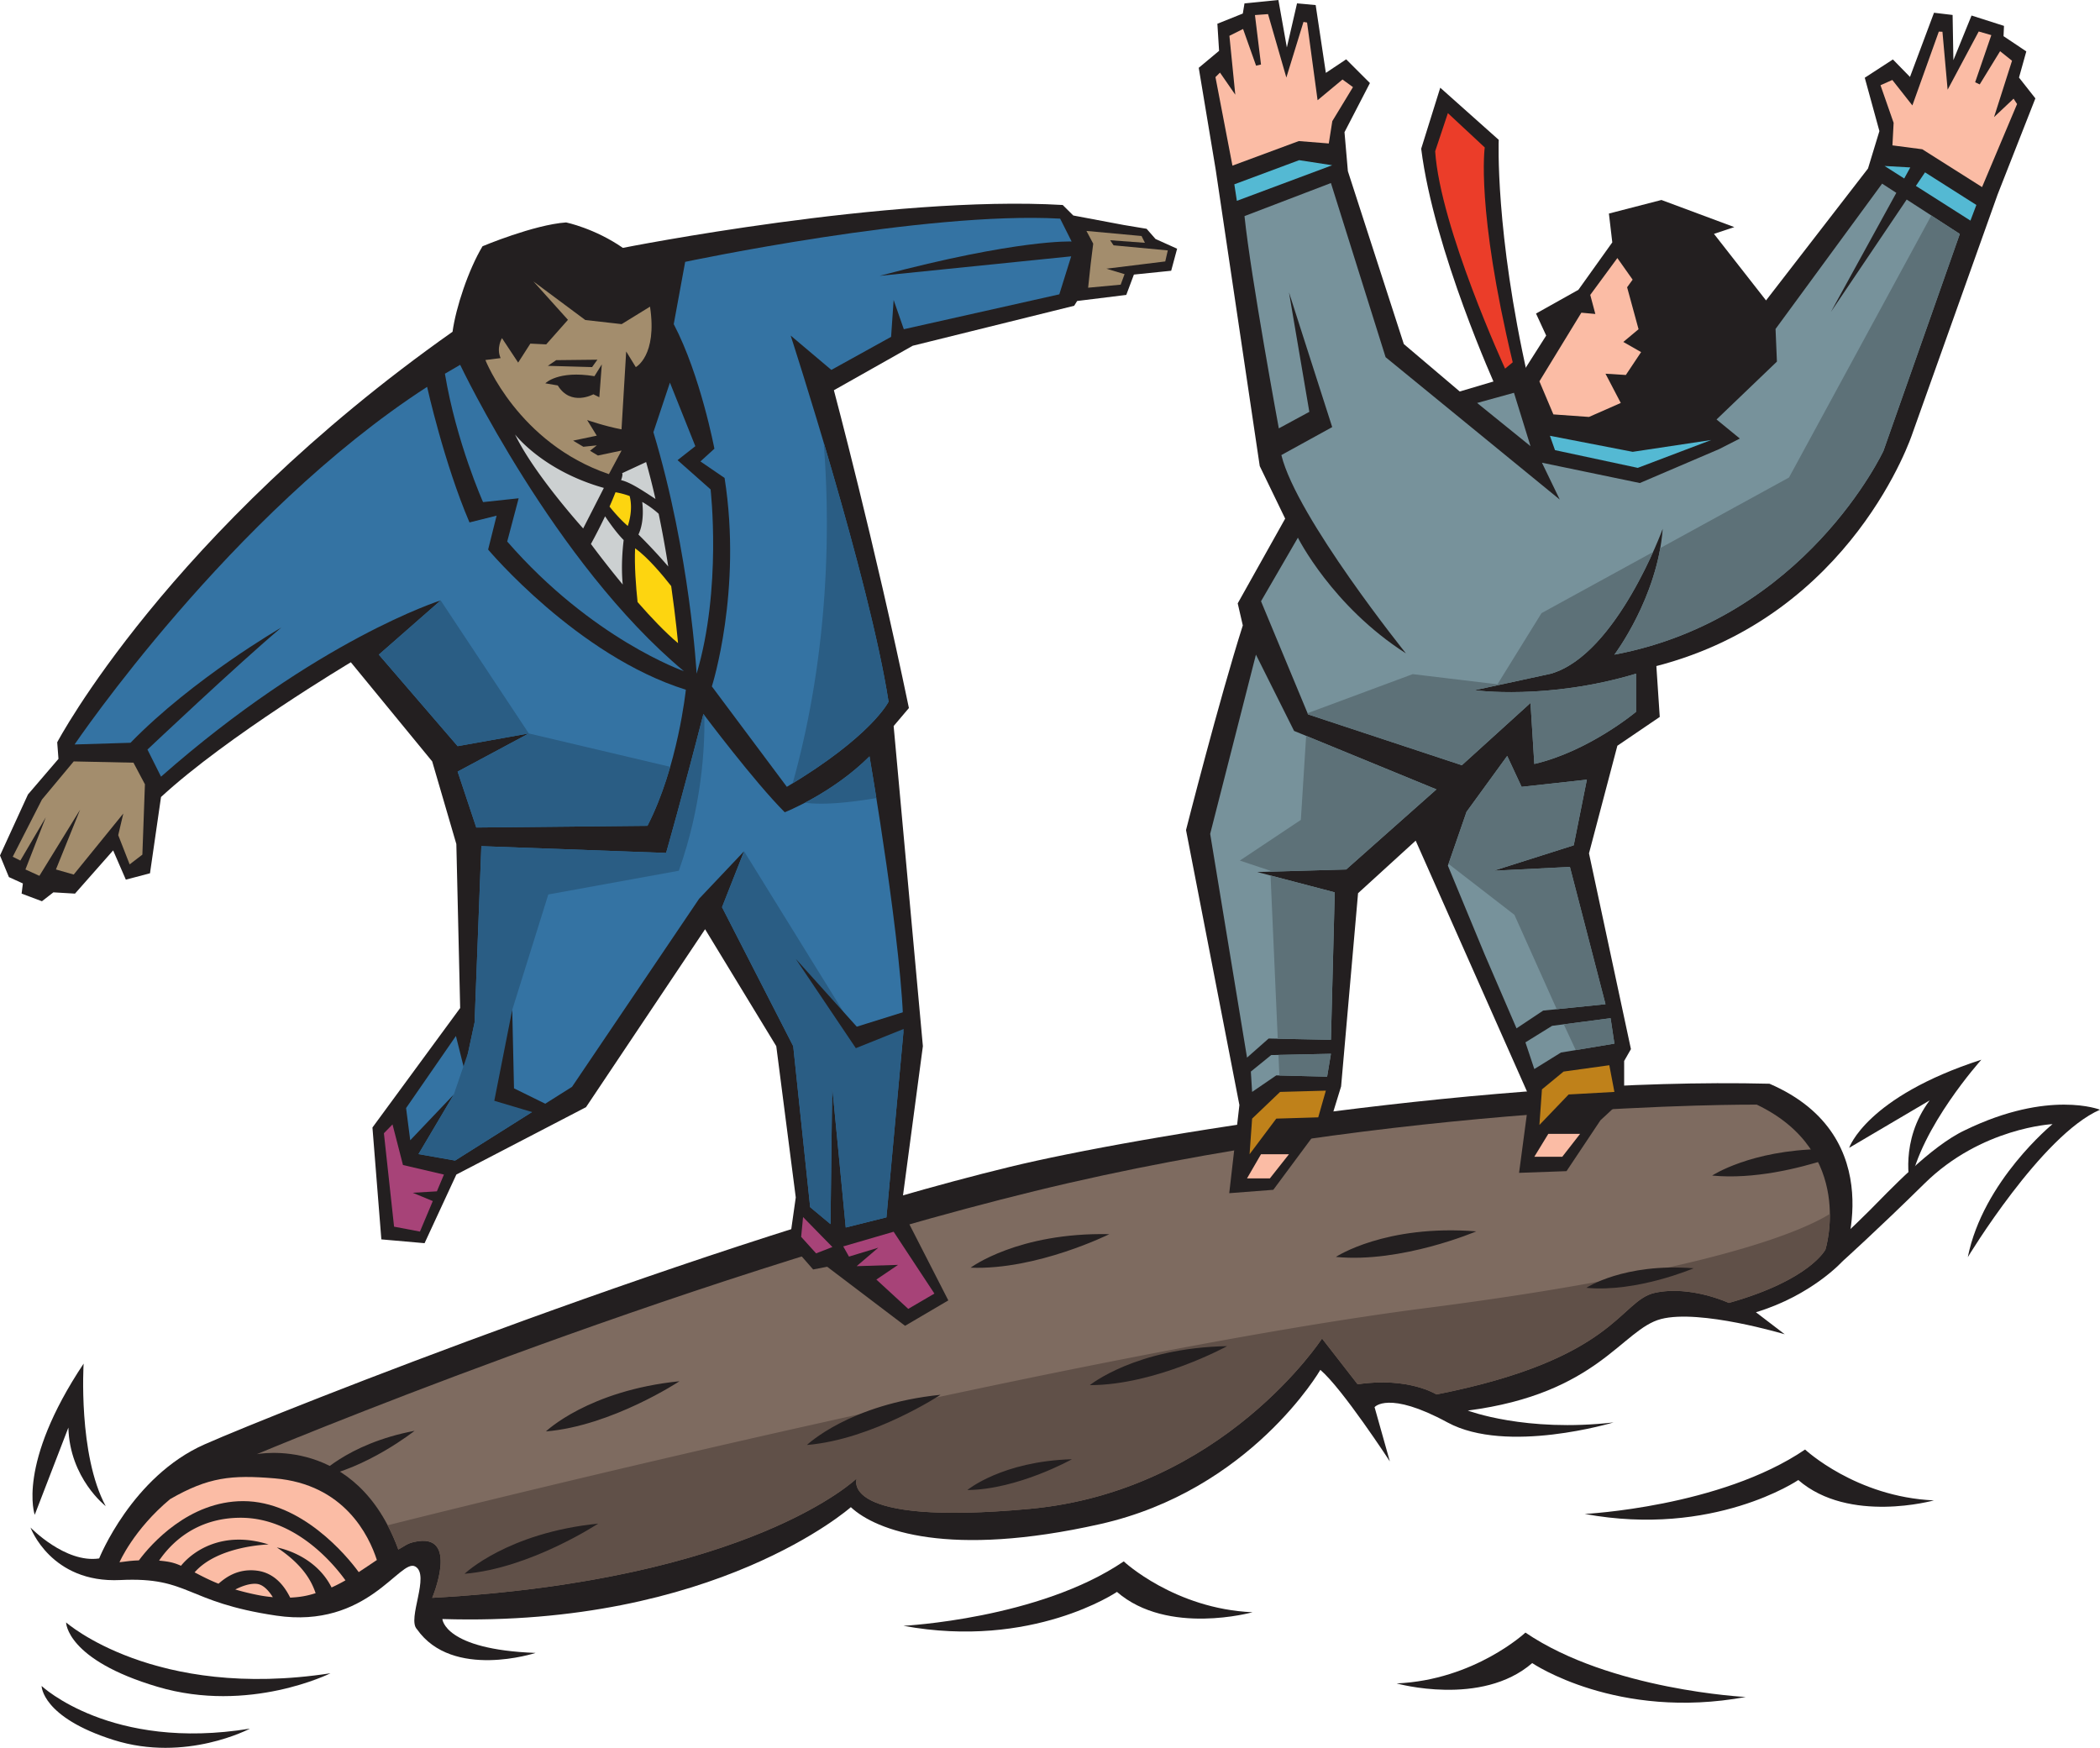
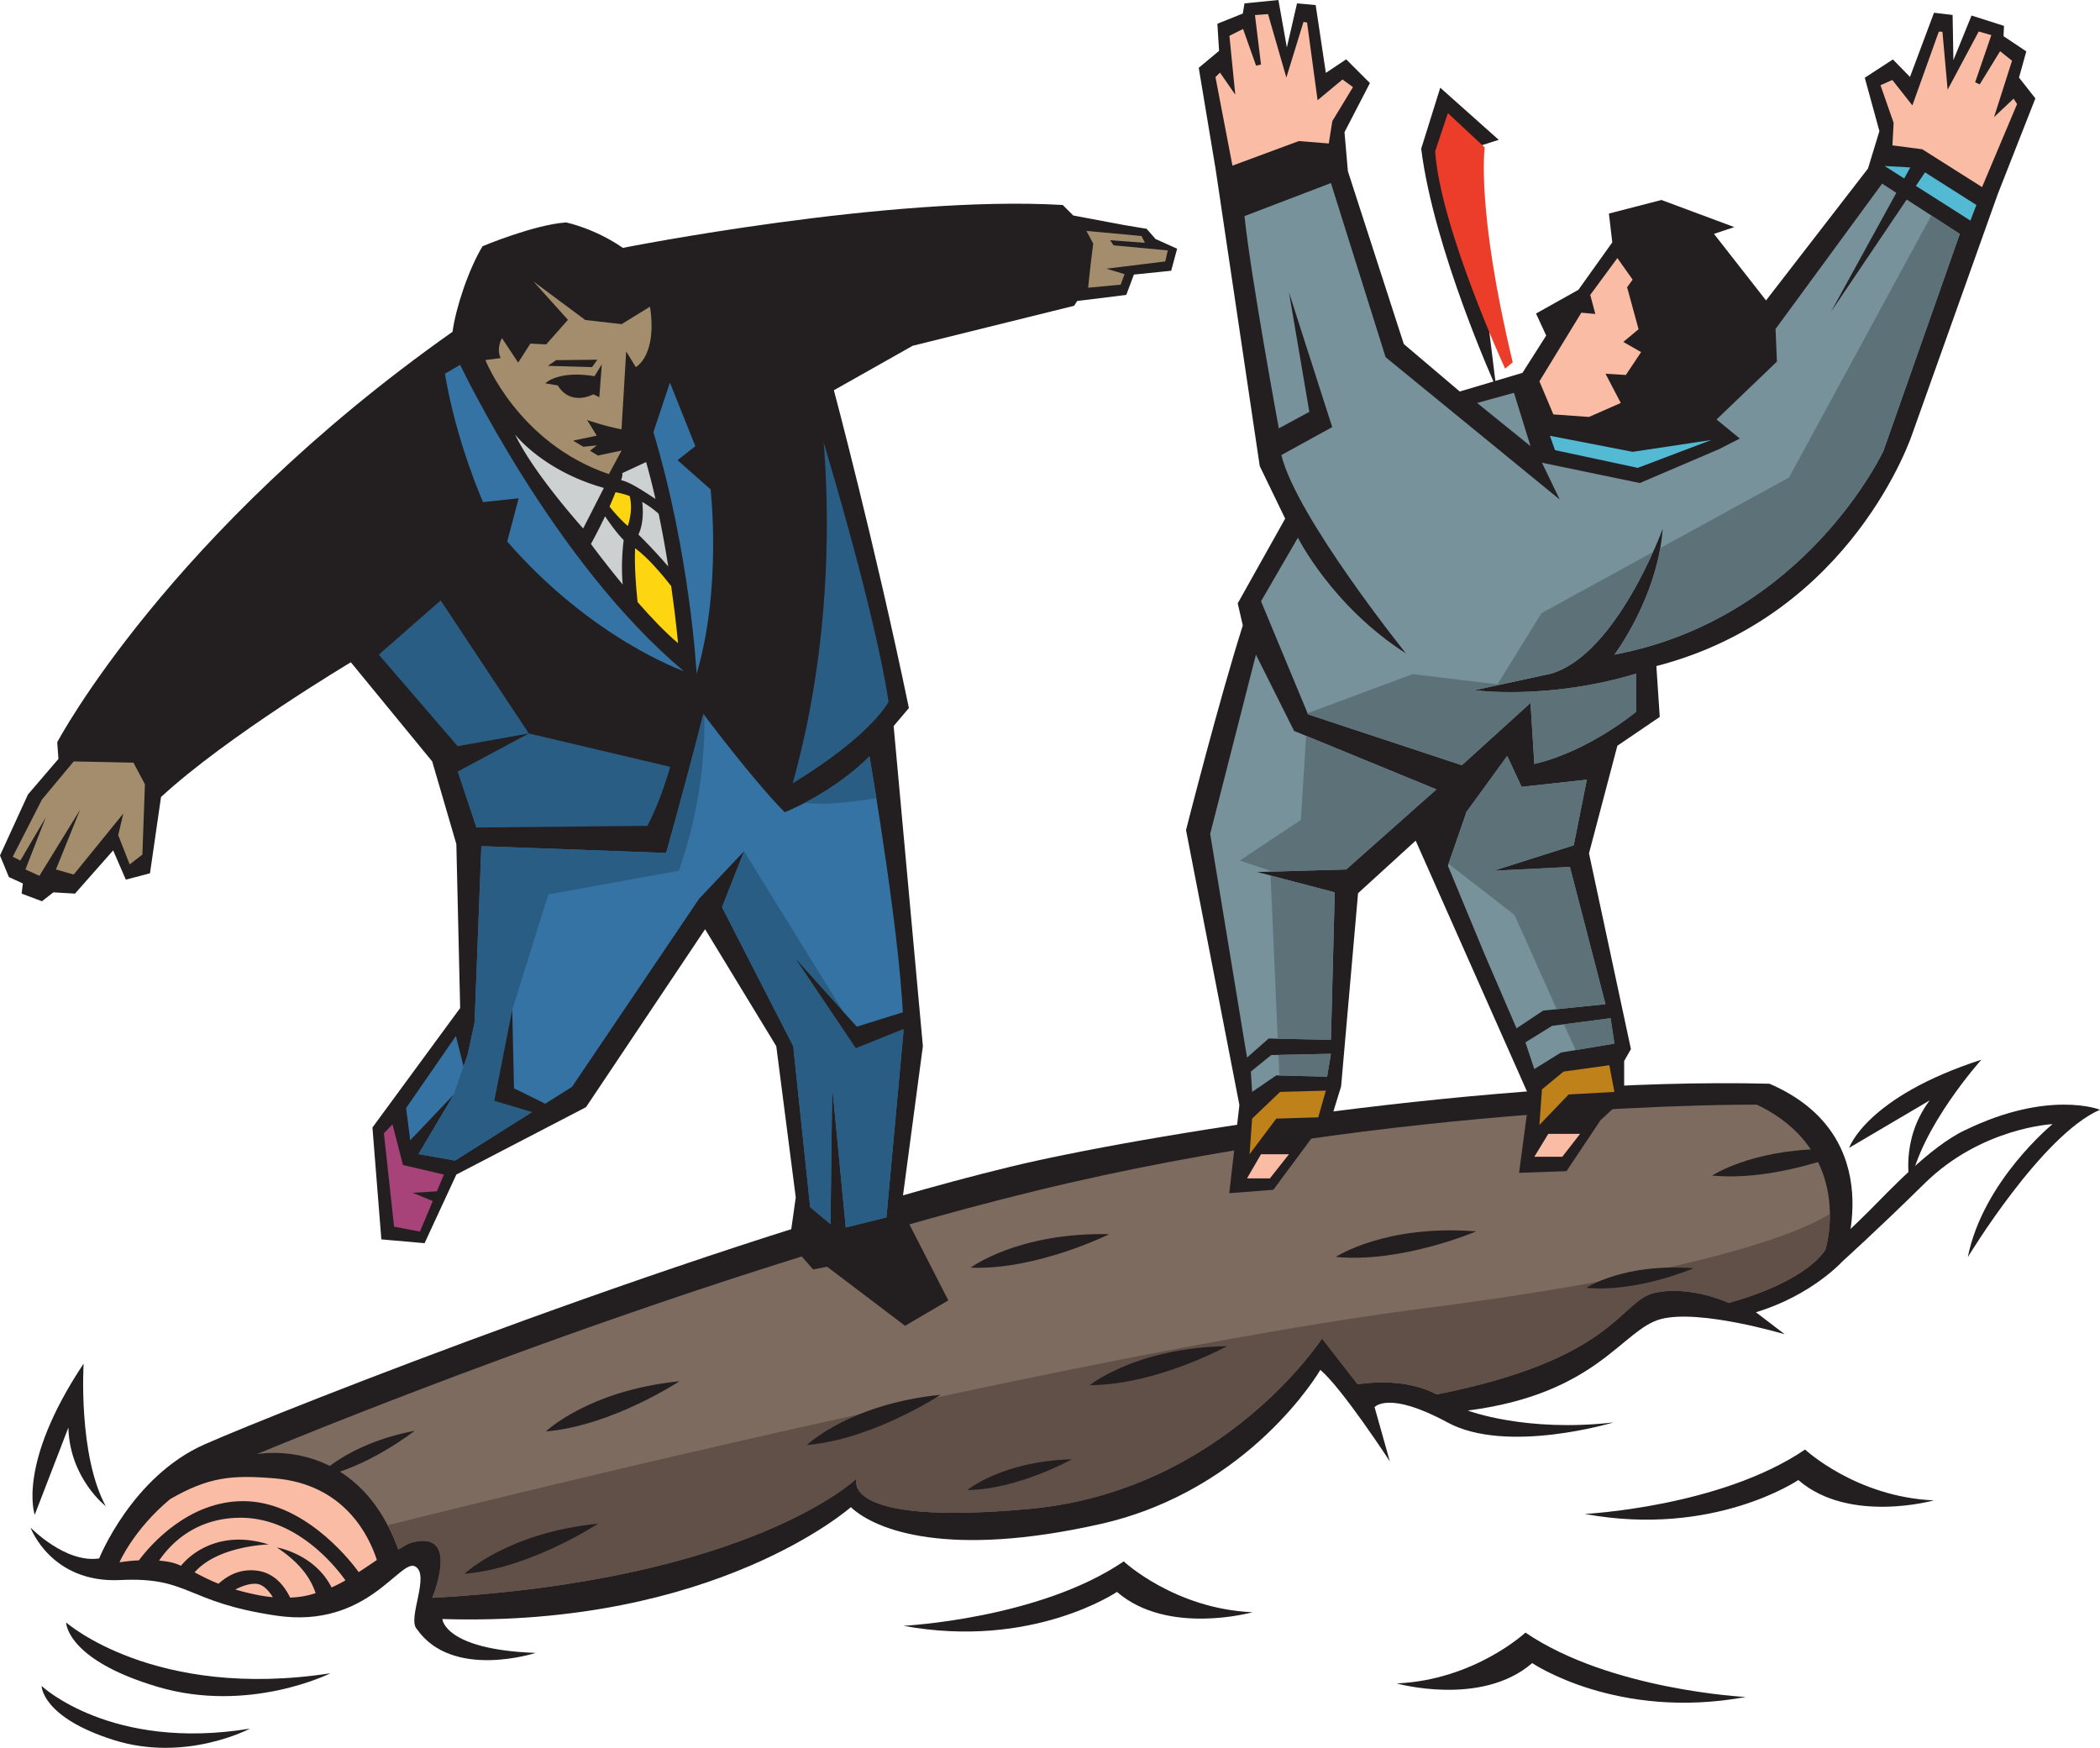
<svg xmlns="http://www.w3.org/2000/svg" width="540" height="449.453">
  <path fill="#231f20" d="M455.012 278.68c-70.606-1.743-163.309 13.605-195.254 21.36-75.399 18.304-188.39 63.085-207.13 71.366-18.741 8.281-27.132 29.344-27.132 29.344-8.715 1.305-17.652-7.953-17.652-7.953s5.23 14.383 23.101 13.508c17.867-.871 16.563 5.668 40.094 9.152 23.54 3.488 31.816-14.816 35.738-12.637 3.926 2.176-2.175 13.512.438 16.125 9.152 13.078 30.508 6.102 30.508 6.102-23.535-.871-23.97-8.715-23.97-8.715 70.169 2.176 105.036-28.766 105.036-28.766 6.54 6.102 25.277 13.075 64.066 4.36 38.79-8.719 56.66-39.664 56.66-39.664 5.669 4.797 17.872 23.535 17.872 23.535l-3.926-13.945s3.488-4.36 18.742 3.921c15.258 8.282 42.711 0 42.711 0-22.664 2.614-37.48-3.05-37.48-3.05 33.558-4.356 39.66-20.918 49.683-23.535 10.028-2.614 31.817 3.921 31.817 3.921l-7.41-5.664c14.382-4.36 22.23-13.074 22.23-13.074s12.883-32.043-18.742-45.691" />
  <path fill="#7e6b60" d="M451.742 284.055s-92.18-.653-185.664 22.226c-93.488 22.883-200.05 67.664-200.05 67.664s25.605-5.101 36.394 24.516c1.793-.961 2.207-1.531 4.14-1.961 11.766-2.613 4.575 14.383 4.575 14.383 82.375-4.578 109.18-30.727 109.18-30.727s-5.231 12.422 44.453 7.844c49.683-4.574 75.183-43.8 75.183-43.8l9.152 11.769c13.075-1.961 20.266 2.613 20.266 2.613 46.414-9.152 47.07-24.187 56.223-26.148 9.152-1.961 18.957 2.613 18.957 2.613 20.922-5.883 24.844-13.727 24.844-13.727s7.87-25.035-17.653-37.265" />
  <path fill="#605048" d="M99.664 392.227a50.616 50.616 0 0 1 2.758 6.234c1.793-.961 2.207-1.531 4.14-1.961 11.766-2.613 4.575 14.383 4.575 14.383 82.375-4.578 109.18-30.727 109.18-30.727s-5.231 12.422 44.453 7.844c49.683-4.574 75.183-43.8 75.183-43.8l9.152 11.769c13.075-1.961 20.266 2.613 20.266 2.613 46.414-9.152 47.07-24.187 56.223-26.148 9.152-1.961 18.957 2.613 18.957 2.613 20.922-5.883 24.844-13.727 24.844-13.727s1.187-3.804 1.136-9.164c-6.812 4.258-30.203 14.75-103.777 24.2-87.54 11.242-243.156 49.867-267.09 55.87" />
  <path fill="#fbbca5" d="M62.531 386.012c14.953 0 26.707 14.097 29.711 18.258 1.883-1.211 2.895-1.95 4.664-3.118-2.004-6.218-8.347-19.5-26.3-20.996-11.137-.926-16.997-.328-26.86 5.336-9.418 7.852-13.02 16.238-13.02 16.238 2.274-.304 3.27-.425 4.989-.484 3.105-4.203 12.883-15.234 26.816-15.234" />
  <path fill="#fbbca5" d="M85.262 408.215a40.303 40.303 0 0 0 3.57-1.832c-2.836-3.95-12.71-16.094-26.941-16.094-11.66 0-18.09 6.766-20.98 11.016 2.62.261 3.78.508 5.632 1.328 2.992-3.703 10.68-9.2 22.535-5.477 0 0-13.02.285-19.039 7.176 1.742.906 3.645 1.918 6.145 2.918 1.59-1.371 4.773-3.996 9.87-3.36 4.97.622 7.419 4.645 8.567 6.938 2.613-.129 4.344-.45 6.543-1.148-.871-2.489-2.727-6.953-9.969-11.75 0 0 9.696 1.601 14.067 10.285" />
  <path fill="#fbbca5" d="M66.027 407.29c-1.843-.185-3.996.667-5.527 1.448a65.303 65.303 0 0 0 6.184 1.492c1.203.23 2.351.375 3.472.48-.984-1.57-2.422-3.253-4.129-3.42" />
  <path fill="#231f20" d="M280.242 356.188s11.766-9.59 35.305-10.028c0 0-18.309 10.027-35.305 10.027m-139.863 11.899s10.934-10.527 34.351-12.906c0 0-17.414 11.504-34.351 12.906m67.117 3.488s10.938-10.531 34.356-12.906c0 0-17.418 11.5-34.356 12.906m42.094-45.594s12.137-9.113 35.672-8.62c0 0-18.692 9.292-35.672 8.62m93.922-2.765s12.636-8.41 36.105-6.574c0 0-19.191 8.214-36.105 6.574m64.402 7.941s9.656-6.426 27.59-5.023c0 0-14.664 6.277-27.59 5.023M248.742 383.16s8.922-7.41 26.903-7.918c0 0-13.915 7.797-26.903 7.918m-167.433-3.148s7.632-8.73 25.304-12.082c0 0-12.504 9.902-25.304 12.082m38.148 24.688s10.938-10.532 34.356-12.907c0 0-17.418 11.5-34.356 12.906m349.074-109.222c-18.422.285-28.265 6.816-28.265 6.816 10.75 1.043 22.406-1.89 29.488-4.172l-1.223-2.644M232.3 418.074s34.864-1.742 56.66-16.562c0 0 13.071 12.203 33.122 13.074 0 0-21.793 6.102-34.867-5.23 0 0-21.793 14.82-54.914 8.718m216.609 18.305s-34.867-1.742-56.656-16.563c0 0-13.074 12.204-33.125 13.075 0 0 21.793 6.101 34.867-5.227 0 0 21.79 14.816 54.914 8.715m-41.406-47.07s34.867-1.743 56.66-16.563c0 0 13.074 12.203 33.125 13.078 0 0-21.793 6.098-34.867-5.234 0 0-21.793 14.82-54.918 8.719m67.992-94.141s4.36-13.074 33.996-22.664c0 0-15.691 17.434-18.305 32.254 0 0-2.832-11.332 5.012-21.793l-20.703 12.203M8.934 389.527s-4.704-12.957 12.57-38.875c0 0-1.469 23.407 5.683 36.649 0 0-9.257-7.125-9.605-20.196l-8.648 22.422" />
  <path fill="#231f20" d="M473.754 324.371s8.91-8.008 21.137-20.05c14.601-14.384 32.906-15.255 32.906-15.255s-17.871 14.602-21.793 34.215c0 0 18.96-31.383 33.996-37.918 0 0-13.074-5.23-34.648 5.23-8.934 4.141-19.832 15.907-24.625 20.7-4.793 4.797-8.715 8.281-8.715 8.281M16.996 417.203s22.664 20.047 67.992 13.074c0 0-20.922 10.461-44.457 3.485-23.535-6.969-23.535-16.559-23.535-16.559M10.7 433.547s17.855 16.82 53.566 10.969c0 0-16.485 8.777-35.028 2.925C10.7 441.59 10.7 433.547 10.7 433.547M0 219.988l2.29 5.555 3.593 1.637-.324 2.613 5.226 1.96 2.945-2.288 5.555.328 9.809-11.113 3.265 7.52 6.211-1.638 2.836-19.613c16.996-15.687 48.813-34.648 48.813-34.648l20.918 25.496 6.21 21.25.981 42.164-22.555 30.726 2.29 28.766 11.113.98 8.172-17.648 33.343-17.328 30.618-45.762 18.304 30.075 5.012 38.898-1.637 11.547 6.106 6.976 3.61-.699 20.03 15.188 11.118-6.535-12.098-23.645 5.558-41.73-7.519-82.317 3.926-4.633c-8.828-42.496-19.29-81.722-19.29-81.722l20.266-11.438 41.516-10.281.773-1.23 12.63-1.563 1.96-5.23 9.586-.981 1.527-5.668-5.554-2.504-2.29-2.617-5.882-.98-12.977-2.442-2.714-2.7c-44.457-2.612-113.098 11.028-113.098 11.028-7.266-5.035-14.598-6.543-14.598-6.543-8.316.582-21.496 6.125-21.496 6.125-3.629 6.055-6.86 15.762-7.71 21.989C43.147 136.96 14.71 190.879 14.71 190.879l.324 4.266-7.844 9.152L0 219.988" />
  <path fill="#a38d6d" d="M124.813 92.578s8.359 21.375 31.761 29.348l3.258-6.07-6.078 1.28-2.035-1.222 1.746-1.39-3.461.363-2.633-1.578 6.082-1.282-2.473-4.015s4.563 1.593 8.84 2.394l1.2-20.027 2.472 4.023s5.57-2.902 3.656-15.547l-7.296 4.493-9.348-1.059-13.34-9.922 8.883 9.875-5.594 6.313-4.078-.196-3.133 4.883-4.164-6.297s-1.52 2.532-.348 5.137l-3.917.496" />
  <path fill="#231f20" d="m154.75 93.707-.64 8.438-1.524-.754s-5.8 3.21-9.16-2.274l-3.196-.543s3.2-3.398 12.63-1.84l1.89-3.027" />
  <path fill="#231f20" d="m152.254 94.398 1.36-1.902-10.594.117-2.153 1.461 11.387.324" />
  <path fill="#3473a3" d="M118.328 93.813s24.192 50.992 57.531 78.777c0 0-23.535-8.172-45.433-33.34l2.941-11.117-9.152.984s-6.867-15.363-9.809-33.015l3.922-2.29m60.801 79.43s-1.637-30.726-11.113-62.105l4.25-12.75 6.535 16.347-4.574 3.594 8.496 7.52s2.941 25.496-3.594 47.394" />
-   <path fill="#3473a3" d="m173.246 83.352 2.942-16.016s61.777-13.074 96.425-11.113l2.946 5.882s-13.73-.652-49.36 8.825l49.25-5.012-3.054 9.77-39.985 8.972-2.617-7.52-.652 9.481-15.364 8.5-10.46-8.828s20.269 62.437 25.171 94.144c0 0-4.25 8.825-26.152 21.899l-19.285-25.824s7.844-24.516 3.27-53.606l-6.212-4.25 3.594-3.27s-3.594-18.96-10.457-32.034m3.114 94.011s-2.024 19.742-9.872 34.996l-44.02.438-4.792-14.383 18.304-9.809-18.304 3.27L97.41 168.34l15.906-13.945s-31.816 10.023-71.91 45.324l-3.488-6.973s23.535-22.226 34.43-31.379c0 0-22.664 13.074-38.79 29.637l-14.382.437s40.097-59.273 90.652-91.96c0 0 4.36 19.609 10.899 34.863l6.972-1.742-2.18 8.718s22.946 27.328 50.84 36.043" />
  <path fill="#a38d6d" d="m14.383 223.582 6.21-15.363-10.46 17-3.594-1.637 5.23-13.402-6.539 11.113-1.96-.98 7.515-14.708 8.172-9.808 15.363.328 2.946 5.555-.657 18.09-3.27 2.507-2.94-7.52 1.308-5.558-12.75 15.692-4.574-1.309M300.29 64.395l-13.946-1.31-.871-1.308 8.933.657-.87-1.746-14.165-1.305 1.742 3.27-.652 5.226-.656 6.105 8.37-.785 1-2.703-4.667-1.402 15.129-1.867.652-2.832" />
  <path fill="#ccd0d1" d="M132.438 111.719s7.093 9.316 22.84 13.75l-5.321 10.422s-12.64-13.97-17.52-24.172m36.11 16.59a183.186 183.186 0 0 0-2.402-9.493l-6.211 2.883s.379.055-.22 1.774c2.235.5 5.22 2.449 8.833 4.836" />
  <path fill="#fdd510" d="M161.91 127.555a20.434 20.434 0 0 0-3.633-.973 87.311 87.311 0 0 1-1.543 3.684c1.153 1.441 2.868 3.418 4.7 4.988 1.175-3.606.851-6.266.476-7.7" />
  <path fill="#ccd0d1" d="M169.371 132.117a24.764 24.764 0 0 0-4.223-3.043c.489 4.375-.328 7.031-.98 8.375a146.55 146.55 0 0 1 7.668 8.223 283.663 283.663 0 0 0-2.465-13.555m-9 6.758c-1.016-1.008-2.566-2.824-4.781-6.11a140.328 140.328 0 0 1-3.637 7.118s3.488 4.754 8.18 10.433c-.442-4.562-.047-9.093.238-11.441" />
  <path fill="#fdd510" d="M172.594 150.707c-2.301-2.941-6.024-7.371-9.281-9.723-.211 4.418.218 9.887.636 13.836 3.418 3.914 7.11 7.809 10.403 10.567 0 0-.528-6.047-1.758-14.68" />
-   <path fill="#a74378" d="m216.836 320.512 12.957-3.774 10.484 15.903-6.726 3.937-8.2-7.543 5.579-3.773-10.649.332 5.574-4.754-7.542 2.293-1.477-2.621m-10.332-7.547 7.543 7.707-4.192 1.629-3.843-4.25.492-5.086" />
  <path fill="#3473a3" d="M223.586 194.492c-9.59 9.586-21.793 14.38-21.793 14.38-7.848-7.845-20.922-25.278-20.922-25.278-5.23 20.484-9.59 35.738-9.59 35.738l-47.504-1.742-1.742 45.328-2.617 12.203-2.18-8.719-12.816 18.535 1.066 8.282 11.207-11.778-9.082 15.336 9.41 1.66 30.07-18.957 32.688-48.378 11.551-12.204-5.668 14.383 18.309 35.739 4.355 41.402 5.23 4.36.438-35.302 3.484 36.172 10.461-2.613 4.36-47.508c0-20.484-8.715-71.039-8.715-71.039" />
  <path fill="#a74378" d="m106.125 306.719 6.215-.367 1.816-4.309-10.535-2.461-2.687-10.441-2.215 2.27 2.613 24.026 6.656 1.262 3.301-7.844-5.164-2.136" />
  <path fill="#2a5d84" d="m140.992 230.012 33.559-6.102c5.887-16.539 6.722-31.441 6.574-39.98l-.254-.336c-5.23 20.484-9.59 35.738-9.59 35.738l-28.41-1.043-19.094-.7-1.742 45.329-1.676 7.805-3.664 10.718-7.566 12.778-1.516 2.558 9.41 1.66 22.63-14.269-8.903-2.727.969-21.757 9.273-29.672" />
  <path fill="#231f20" d="m131.719 259.684-4.614 23.382 13.903 4.141 1.988-2.012-10.824-5.328-.453-20.183" />
  <path fill="#2a5d84" d="m97.41 168.34 20.266 23.535 18.304-3.27-22.664-34.21L97.41 168.34m38.57 20.265-18.304 9.81 4.793 14.382 44.02-.438c2.503-4.863 4.41-10.183 5.85-15.171l-36.359-8.583m55.352 30.293-5.668 14.383 18.309 35.739 4.355 41.402 5.23 4.36.438-35.302 3.484 36.172 10.461-2.613 4.36-47.508c0-.836-.02-1.742-.047-2.676l-11.938 2.895-28.984-46.852" />
  <path fill="#231f20" d="m236.004 263.133-15.93 6.402-15.449-22.96 15.691 17.433 13.946-4.36 1.742 3.485" />
  <path fill="#2a5d84" d="M225.348 205.227a1025.035 1025.035 0 0 0-1.762-10.735c-5.637 5.63-12.152 9.594-16.586 11.918 3.152.457 8.688.442 18.348-1.183m3.14-24.789c-2.785-18.008-10.523-45.922-16.691-66.684 1.512 18.95 1.937 52.238-7.969 87.676 20.594-12.575 24.66-20.992 24.66-20.992" />
  <path fill="#231f20" d="m513.688 49.973 9.695-24.676-4.211-5.348 1.879-6.73-5.856-3.918.117-2.645-8.343-2.664-4.668 11.48-.203-11.624-4.782-.57-6.175 16.507-4.395-4.496-7.234 4.703 3.765 13.719-2.933 9.625-26.219 33.918-13.387-17.11 5.23-1.742-18.741-6.976-13.508 3.488.87 7.41-8.718 12.203-10.894 6.102 2.613 5.664-6.102 9.59-16.125 4.793-14.383-12.203-14.382-44.453-.871-10.024 6.539-12.64-6.106-6.102-5.226 3.488-2.618-17.437-4.793-.434-2.617 11.332L328.73 0l-8.718.871-.434 2.613-6.539 2.618.438 6.972-5.23 4.36 4.355 26.148 11.332 76.273 6.539 13.508-12.203 21.793 1.308 5.668c-6.101 19.176-14.601 52.625-14.601 52.625l13.726 70.715-2.613 22.664 11.332-.871 10.023-13.512 3.922-1.742 3.488-11.332 4.36-49.683 14.816-13.516 29.2 65.812-2.614 19.614 12.203-.438 8.72-13.074 6.1-5.664v-9.59l1.743-3.05-10.785-50.34 7.297-27.676 10.898-7.407-.871-13.078c50.555-13.074 65.808-59.707 65.808-59.707l21.957-61.601" />
  <path fill="#fbbca5" d="m517.781 25.371-5.027 4.742s4.371-13.695 4.625-14.496c-.492-.394-2.313-1.844-3.07-2.449l-5.239 8.535-1.175-.55s3.757-10.954 4.16-12.122c-.825-.238-2.578-.746-3.239-.933l-6.96 13.035-1.036 1.933-1.332-14.898c-.383-.016-.59-.023-.933-.04l-6.801 18.981s-4.606-5.851-5.152-6.547c-.618.274-2.332 1.04-3.043 1.356.351 1.012 3.375 9.664 3.375 9.664l-.305 5.8c1.027.138 7.672 1 7.672 1s14.176 8.97 15.375 9.727l9.004-21.359c-.2-.3-.535-.82-.899-1.379" />
  <path fill="#54b9d3" d="m491.215 43.055-6.61-.375 5.051 3.218zm3.789 1.265-2.348 3.485 14.028 8.925 1.523-4.023-13.203-8.387" />
  <path fill="#fbbca5" d="m342.594 31.152 5.312-8.75-2.695-1.96c-.684.566-6.402 5.331-6.402 5.331s-2.586-19.07-2.707-19.98c-.34-.055-.547-.09-.922-.152l-4.403 14.297s-4.433-15.36-4.71-16.31c-.684.052-2.505.185-3.364.243.152 1.227 1.555 12.719 1.555 12.719l-1.266.297s-2.922-8.227-3.347-9.434c-.872.434-2.95 1.473-3.512 1.754.082.836 1.512 15.145 1.512 15.145l-3.934-5.684c-.473.469-.91.906-1.164 1.16.125.64 4.098 21.363 4.367 22.766 1.328-.496 17.063-6.32 17.063-6.32s6.675.53 7.71.617c.157-.977.907-5.739.907-5.739" />
-   <path fill="#54b9d3" d="m317.398 47.398 16.668-6.21 8.5 1.304-24.515 9.153-.653-4.247" />
  <path fill="#77929b" d="m379.828 103.621 13.73 11.113-4.25-13.73zm0 0" />
  <path fill="#fbbca5" d="m408.922 75.836 1.308 4.902-3.597-.328-10.785 17.653 3.593 8.5 9.157.652 8.172-3.594-3.926-7.52 5.23.325 3.922-5.883-4.574-2.613 3.922-3.27-2.942-10.789 1.418-1.957-3.925-5.559-6.973 9.48" />
  <path fill="#77929b" d="m490.29 51.313-19.478 28.882 16.813-30.605-3.652-2.367-27.403 37.37.352 8.391-15.527 14.883 5.992 4.906-5.34 2.723-20.375 8.715-25.172-5.227 4.578 9.477-44.781-36.61-14.059-44.78-22.226 8.5c1.633 15.687 8.828 54.585 8.828 54.585l7.844-4.25-5.23-30.726 11.112 34.648-13.074 7.195c3.922 16.016 32.031 50.989 32.031 50.989-18.957-12.094-27.78-29.746-27.78-29.746l-9.481 16.347 12.093 29.09 39.551 13.074 17.653-16.015.98 15.691c14.059-3.27 26.152-13.402 26.152-13.402v-9.809c-22.882 6.867-41.515 4.25-41.515 4.25l19.613-4.25c16.996-4.902 28.766-37.262 28.766-37.262-1.309 17.653-12.422 32.36-12.422 32.36 49.14-9.262 69.187-52.41 69.187-52.41l19.633-55.77-13.664-8.847" />
-   <path fill="#231f20" d="M384.734 99.695s-16.015-35.3-19.285-61.453l4.903-15.687 15.035 13.402s-.98 23.535 7.52 61.125l-8.173 2.613" />
+   <path fill="#231f20" d="M384.734 99.695s-16.015-35.3-19.285-61.453l4.903-15.687 15.035 13.402l-8.173 2.613" />
  <path fill="#eb3d29" d="M387.023 94.793s-16.671-36.281-17.98-55.895l3.27-9.808 9.48 8.828s-2.29 15.687 7.191 55.242l-1.96 1.633" />
  <path fill="#77929b" d="m389.965 264.441 6.863-4.574 16.016-1.637-9.153-35.3-19.613.98 20.594-6.539 3.379-16.887-16.781 1.852-3.704-7.953-10.46 14.383-4.794 13.836 9.481 22.882 8.172 18.957m-20.594-61.453-23.21 20.594-22.88.656 19.938 5.227-.98 37.918-16.016-.328-5.559 4.906-9.477-57.531 11.766-46.09 9.809 19.613 36.61 15.035m-47.399 77.797-.328-5.23 5.234-4.25 15.36-.325-.981 5.883-13.074-.328-6.211 4.25m70.281-12.745 2.285 6.862 6.863-4.25 13.73-2.289-.98-6.535-15.035 1.961-6.863 4.25" />
  <path fill="#bf811a" d="m321.32 296.805 6.864-9.153 10.789-.328 1.96-6.867-11.769.328-7.191 6.867-.653 9.153m74.528-7.52.652-9.152 5.559-4.578 11.765-1.633 1.309 6.863-11.766.656-7.52 7.844" />
  <path fill="#fbbca5" d="m394.54 297.457 3.597-5.883h8.172l-4.579 5.883h-7.19m-73.876 5.555h5.887l4.902-6.207h-7.191l-3.598 6.207" />
  <path fill="#54b9d3" d="m398.55 112.063 1.305 3.69 21.282 4.56 18.89-7.165-20.195 3.04-21.281-4.126" />
  <path fill="#5d7178" d="m484.32 115.93 19.633-55.77-7.328-4.746-36.602 67.383-33.09 18.133c-2.703 15.367-11.8 27.41-11.8 27.41 49.14-9.262 69.187-52.41 69.187-52.41" />
  <path fill="#5d7178" d="m379.176 177.492 19.613-4.25c12.387-3.57 21.988-21.71 26.29-31.297l-28.688 15.72-11.329 18.304-21.792-2.614-27.043 10.043.128.305 39.551 13.074 17.653-16.015.98 15.691c14.059-3.27 26.152-13.402 26.152-13.402v-9.809c-22.882 6.867-41.515 4.25-41.515 4.25" />
  <path fill="#5d7178" d="m408.05 200.484-16.78 1.852-3.704-7.953-10.46 14.383-4.633 13.379 16.945 13.097 10.883 24.27 12.543-1.282-9.153-35.3-19.613.98 20.594-6.539 3.379-16.887m-2.863 69.539 9.945-1.66-.98-6.535-12.048 1.57 3.082 6.625m-76.21 6.532 12.28.308.981-5.883-13.492.286.23 5.289m6.887-87.328-1.36 21.609-15.69 10.457 7.847 2.617.008.23 19.492-.558 23.211-20.594-33.508-13.761m-7.3 77.878 13.675.278.98-37.918-16.503-4.328 1.848 41.968" />
</svg>